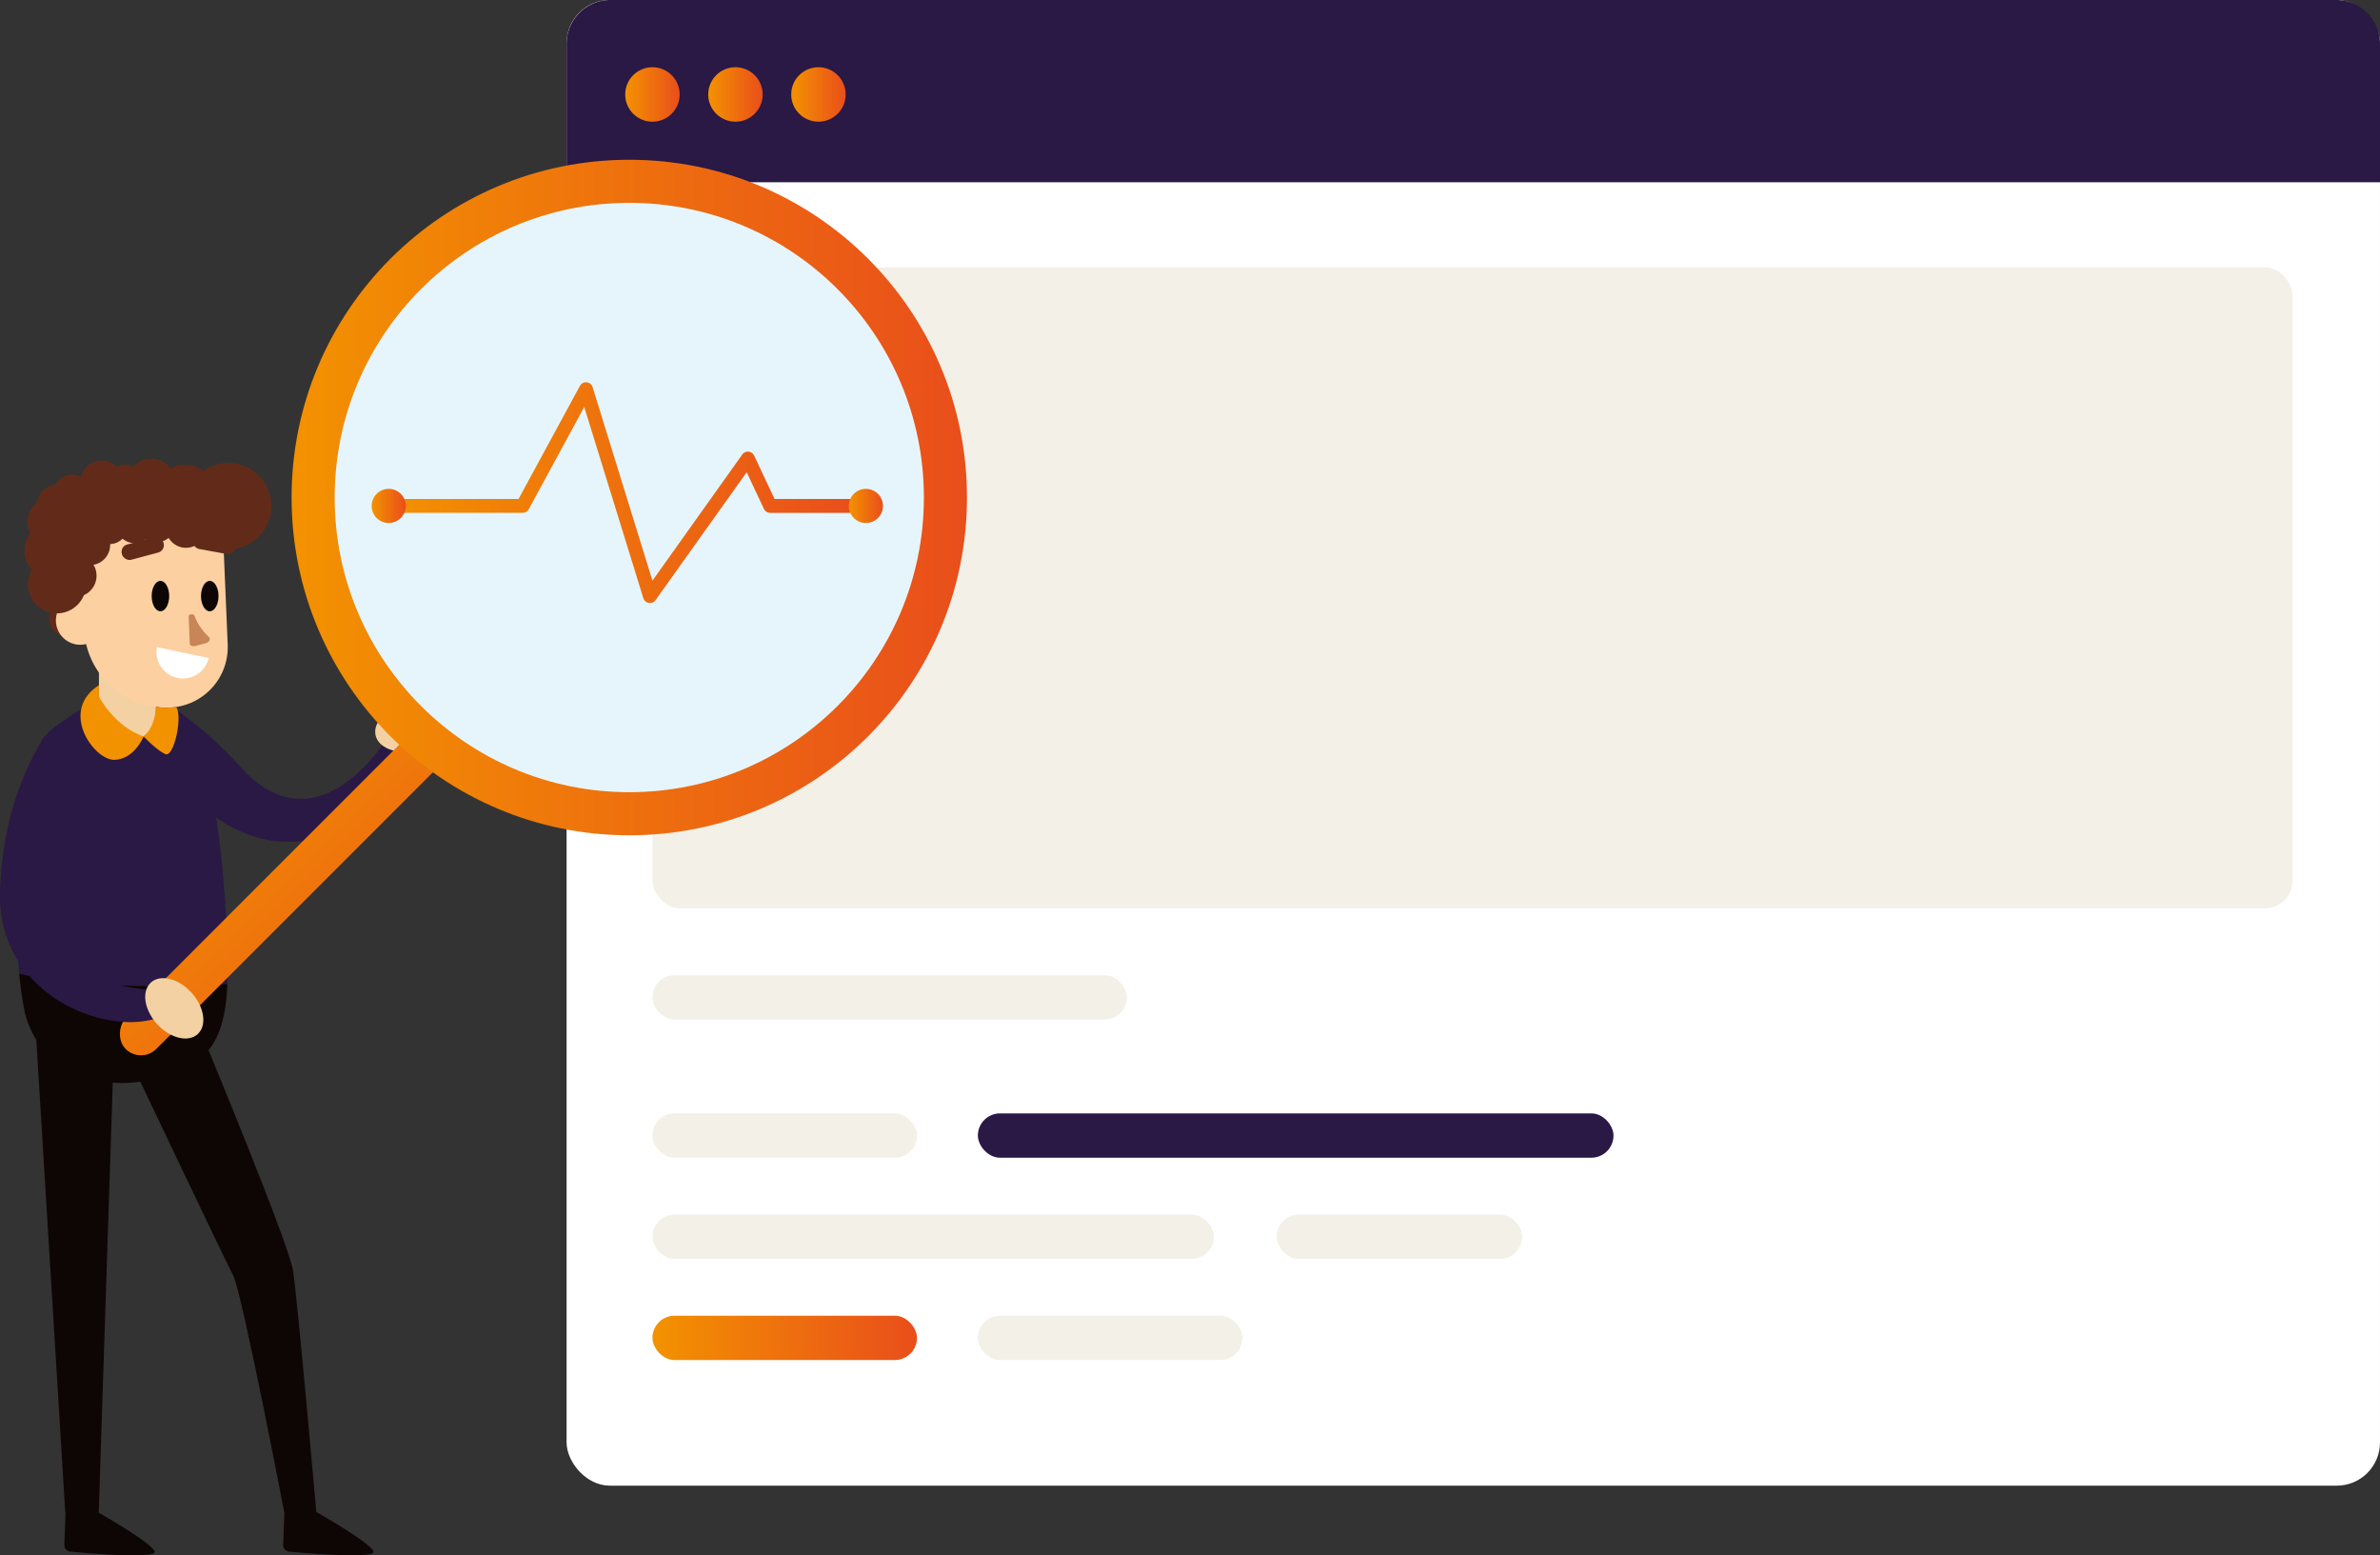
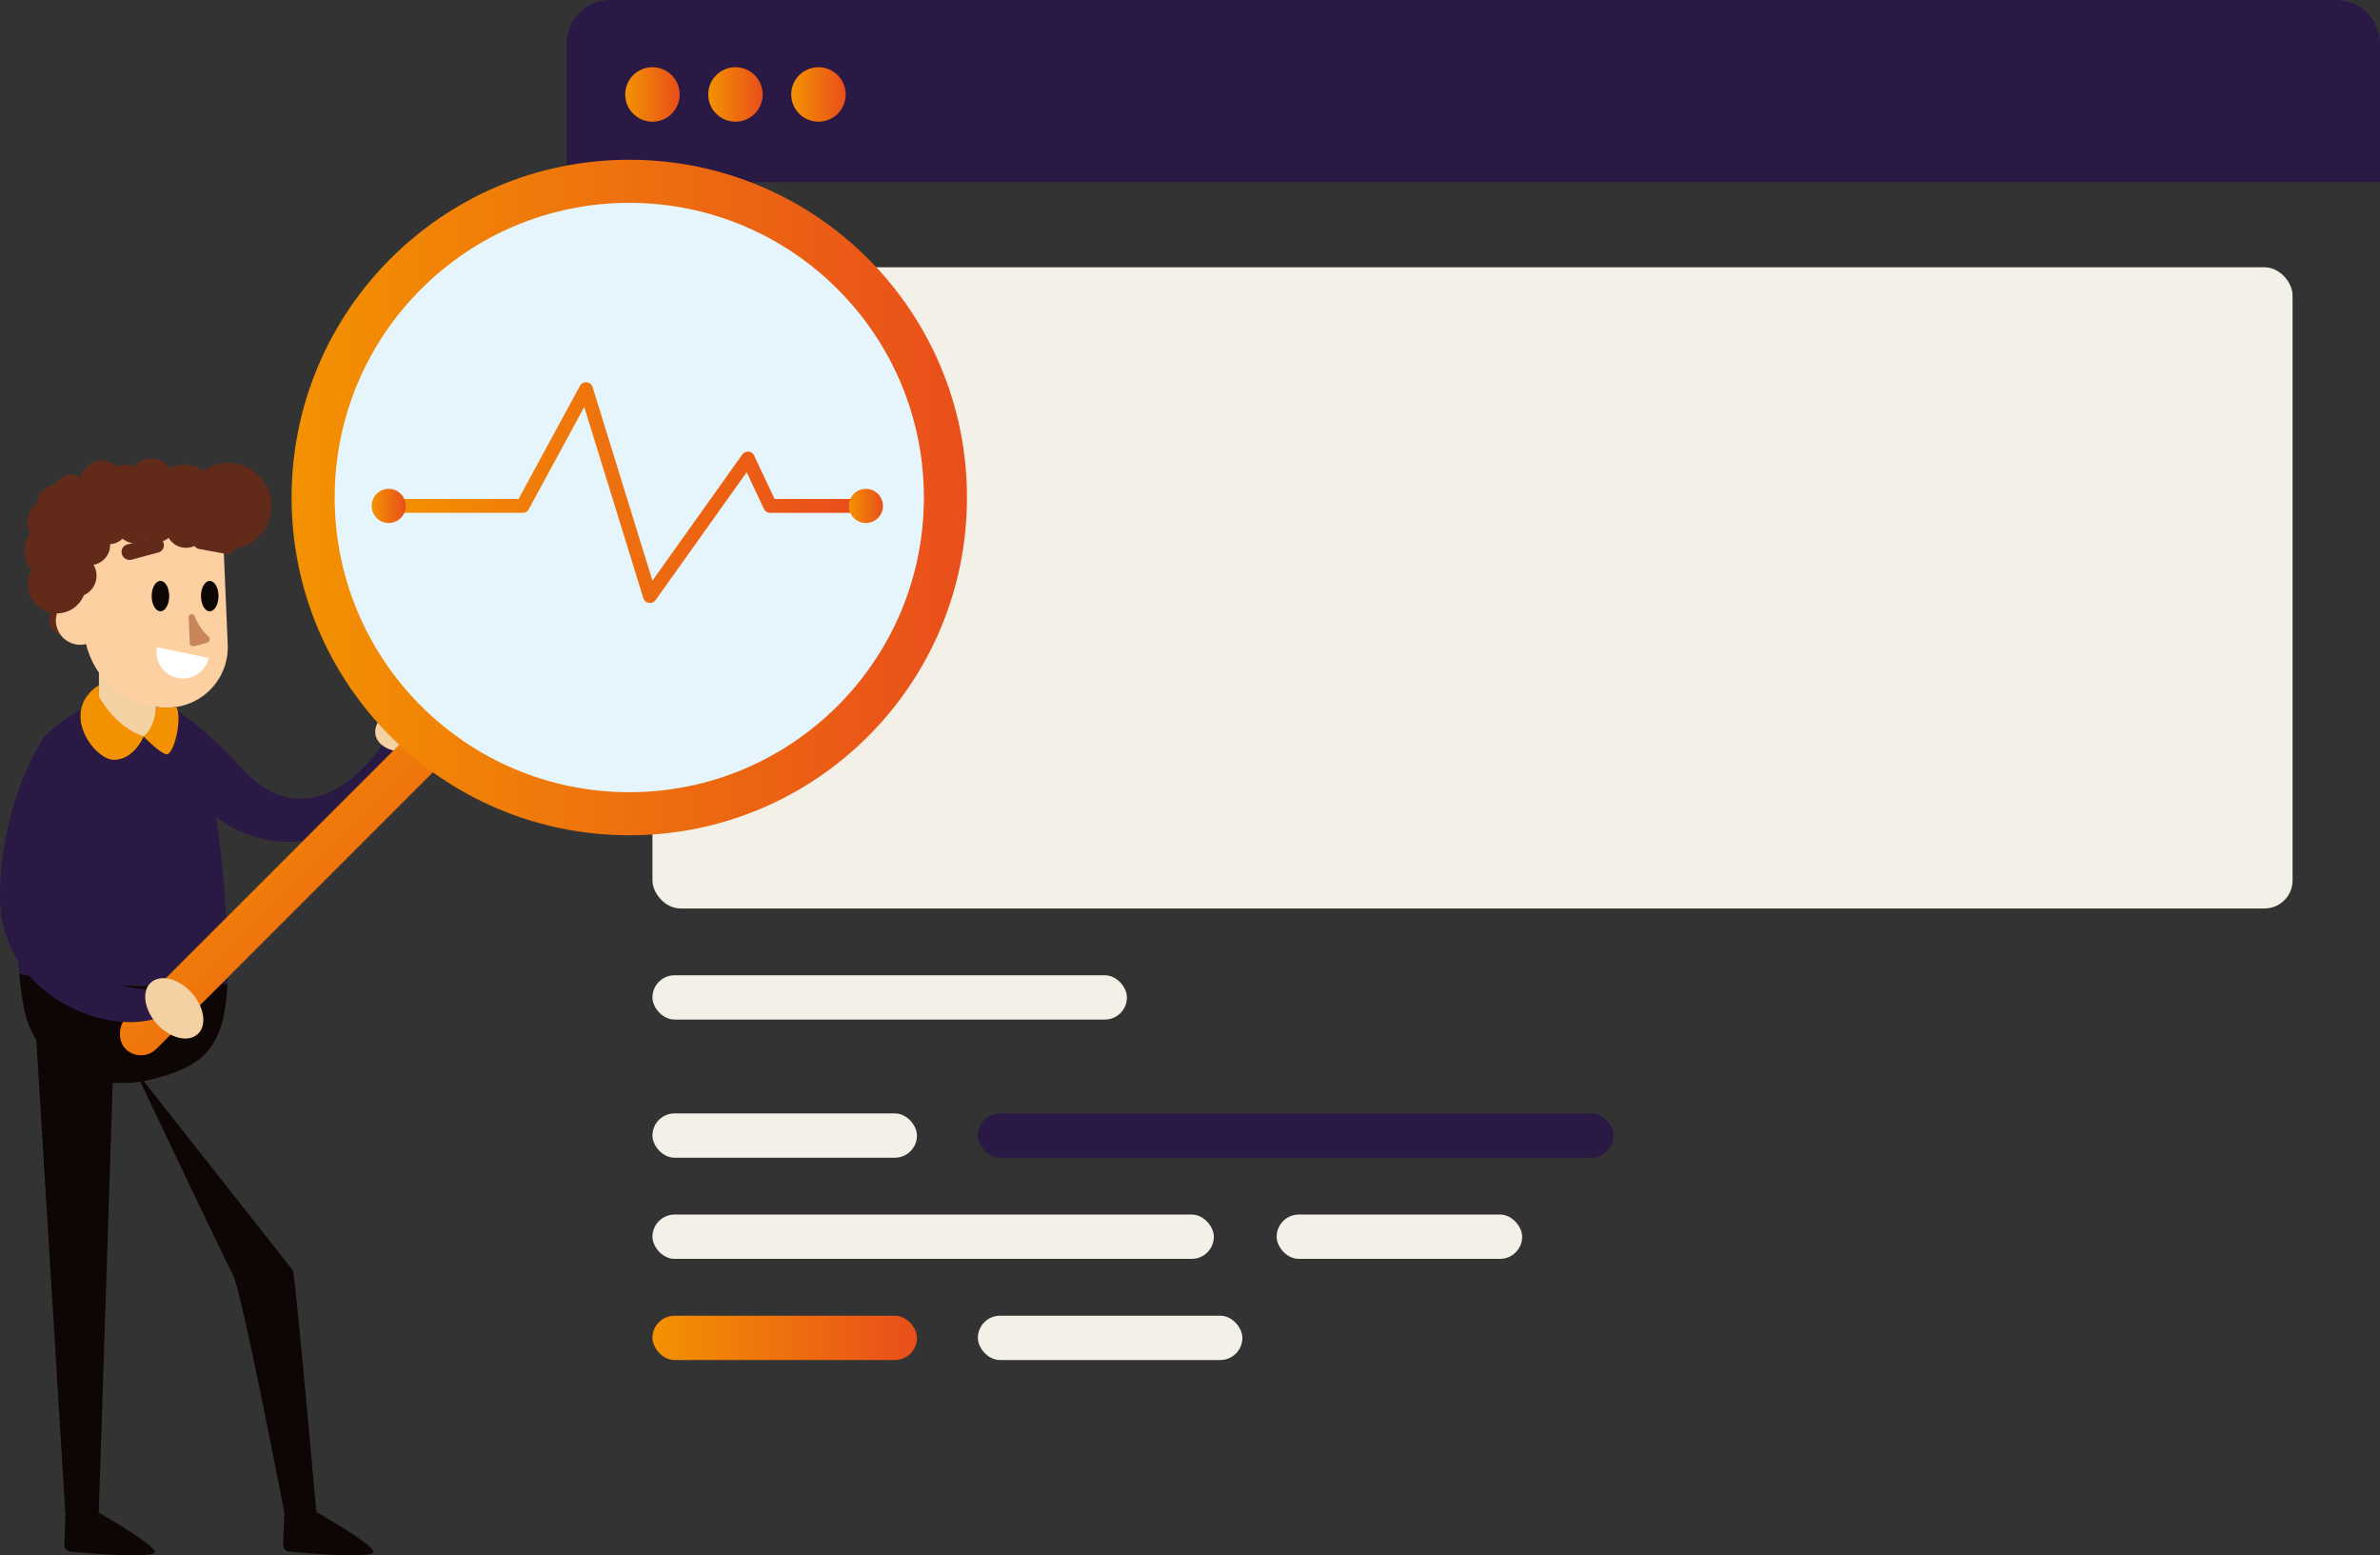
<svg xmlns="http://www.w3.org/2000/svg" xmlns:xlink="http://www.w3.org/1999/xlink" width="535.569" height="349.911" viewBox="0 0 535.569 349.911">
  <rect x="0" y="0" width="535.569" height="349.911" fill="#333333" stroke="none" />
  <defs>
    <linearGradient id="linear-gradient" y1="0.5" x2="1" y2="0.5" gradientUnits="objectBoundingBox">
      <stop offset="0" stop-color="#f39200" />
      <stop offset="1" stop-color="#e94e1b" />
    </linearGradient>
    <linearGradient id="linear-gradient-5" x1="-3.07" y1="0.568" x2="6.142" y2="0.568" xlink:href="#linear-gradient" />
  </defs>
  <g id="Group_5445" data-name="Group 5445" transform="translate(-7.527 -36.245)">
    <g id="Group_5437" data-name="Group 5437" transform="translate(135.027 36.245)">
-       <rect id="Rectangle_3975" data-name="Rectangle 3975" width="408.068" height="334.237" rx="9.731" fill="#fff" />
      <rect id="Rectangle_3976" data-name="Rectangle 3976" width="369.072" height="144.249" rx="6.306" transform="translate(19.319 60.131)" fill="#f3f0e8" />
      <path id="Rectangle_3977" data-name="Rectangle 3977" d="M9.856,0H398.212a9.856,9.856,0,0,1,9.856,9.856V41a0,0,0,0,1,0,0H0a0,0,0,0,1,0,0V9.856A9.856,9.856,0,0,1,9.856,0Z" fill="#2a1845" />
      <circle id="Ellipse_3995" data-name="Ellipse 3995" cx="6.129" cy="6.129" r="6.129" transform="translate(13.19 15.121)" fill="url(#linear-gradient)" />
      <circle id="Ellipse_3996" data-name="Ellipse 3996" cx="6.129" cy="6.129" r="6.129" transform="translate(31.869 15.121)" fill="url(#linear-gradient)" />
      <circle id="Ellipse_3997" data-name="Ellipse 3997" cx="6.129" cy="6.129" r="6.129" transform="translate(50.548 15.121)" fill="url(#linear-gradient)" />
      <g id="Group_5436" data-name="Group 5436" transform="translate(19.319 219.407)">
        <rect id="Rectangle_3978" data-name="Rectangle 3978" width="106.776" height="9.97" rx="4.985" fill="#f3f0e8" />
        <rect id="Rectangle_3979" data-name="Rectangle 3979" width="59.526" height="9.97" rx="4.985" transform="translate(0 31.078)" fill="#f3f0e8" />
        <rect id="Rectangle_3980" data-name="Rectangle 3980" width="126.333" height="9.97" rx="4.985" transform="translate(0 53.836)" fill="#f3f0e8" />
        <rect id="Rectangle_3981" data-name="Rectangle 3981" width="55.244" height="9.97" rx="4.985" transform="translate(140.465 53.836)" fill="#f3f0e8" />
        <rect id="Rectangle_3982" data-name="Rectangle 3982" width="59.526" height="9.97" rx="4.985" transform="translate(0 76.594)" fill="url(#linear-gradient)" />
        <rect id="Rectangle_3983" data-name="Rectangle 3983" width="59.526" height="9.97" rx="4.985" transform="translate(73.23 76.594)" fill="#f3f0e8" />
        <rect id="Rectangle_3984" data-name="Rectangle 3984" width="143.035" height="9.97" rx="4.985" transform="translate(73.23 31.078)" fill="#2a1845" />
      </g>
    </g>
    <g id="Group_5444" data-name="Group 5444" transform="translate(7.527 72.185)">
      <g id="Group_5443" data-name="Group 5443">
        <g id="Group_5442" data-name="Group 5442">
          <g id="Group_5441" data-name="Group 5441">
            <g id="Group_5438" data-name="Group 5438" transform="translate(25.541 121.074)">
              <path id="Path_11197" data-name="Path 11197" d="M40.284,240.46S47.058,255.3,65.51,266.507c19.921,12.093,40.688-5.12,42.154-17.5l-6.9-.2S85.728,272.389,68.9,253.834a86,86,0,0,0-12.659-11.57l-1.733-1.276Z" transform="translate(-40.284 -238.245)" fill="#2a1845" />
              <ellipse id="Ellipse_3998" data-name="Ellipse 3998" cx="7.835" cy="5.244" rx="7.835" ry="5.244" transform="translate(57.885 3.222) rotate(-11.868)" fill="#f3d1a3" />
            </g>
            <path id="Path_11198" data-name="Path 11198" d="M19.827,338.823c-.293-.349-.578-.715-.855-1.092C19.245,338.108,19.53,338.47,19.827,338.823Z" transform="translate(-10.048 -138.598)" fill="#e94e1b" />
            <path id="Path_11199" data-name="Path 11199" d="M12.912,299.551c18.264,4.406,46.865,2.322,46.865,2.322.55-15.363-2.59-53.625-9.608-60.028-7.687-7.014-19.665-3.937-19.665-3.937s-9.84,5.5-12.226,8.692C16.165,249.428,10.7,276.443,12.912,299.551Z" transform="translate(-8.599 -116.461)" fill="#2a1845" />
            <path id="Path_11200" data-name="Path 11200" d="M48.92,217.667v18.939a6.418,6.418,0,1,1-12.836,0V217.667Z" transform="translate(-13.818 -112.15)" fill="#f3d1a3" />
            <path id="Path_11201" data-name="Path 11201" d="M13.058,317.156c0,.037,0,.073.009.113.04.421.084.843.133,1.261.04.37.08.735.129,1.1q.048.434.108.868c.048.366.1.731.152,1.1s.1.727.165,1.088.116.719.176,1.076.125.715.193,1.068.133.707.2,1.057a21.913,21.913,0,0,0,2.306,5.72c.165.277.33.55.5.811s.353.53.534.784c.278.377.562.743.855,1.092a19.289,19.289,0,0,0,2.92,2.808c.233.181.466.353.707.526h0c.237.168.482.333.727.494a21.434,21.434,0,0,0,3.092,1.639c.269.116.534.225.808.333a27.428,27.428,0,0,0,16.223.832c10.543-2.671,15.287-6.222,16.657-17.717.052-.446.1-.948.14-1.494.02-.269.036-.55.056-.844.008-.144.016-.3.024-.45.012-.3.028-.614.04-.94C59.923,319.478,31.322,321.562,13.058,317.156Z" transform="translate(-8.746 -134.066)" fill="#0d0604" />
            <path id="Path_11202" data-name="Path 11202" d="M13.053,317.16l.012.109c0-.041-.009-.076-.009-.113Z" transform="translate(-8.744 -134.066)" fill="#0d0604" />
            <path id="Path_11203" data-name="Path 11203" d="M17.967,335.579l6.554,106.959h7.525l3.485-106.959Z" transform="translate(-9.827 -138.125)" fill="#0d0604" />
            <g id="Group_5439" data-name="Group 5439" transform="translate(5.489 67.225)">
              <circle id="Ellipse_3999" data-name="Ellipse 3999" cx="4.051" cy="4.051" r="4.051" transform="translate(5.577 31.968)" fill="#622b19" />
              <path id="Path_11204" data-name="Path 11204" d="M62.79,190.37l1.054,24.83a13.614,13.614,0,0,1-13.076,14.182h0A18.565,18.565,0,0,1,31.506,211.7l-.94-20.023Z" transform="translate(-18.091 -173.361)" fill="#fcd0a1" />
              <circle id="Ellipse_4000" data-name="Ellipse 4000" cx="5.476" cy="5.476" r="5.476" transform="translate(7.087 30.938)" fill="#fcd0a1" />
              <path id="Path_11205" data-name="Path 11205" d="M61.978,213.935l.251,6.184c.016.393.627.645,1.2.5l2.287-.6c.934-.244,1.3-.979.749-1.5h0a12.158,12.158,0,0,1-3.136-4.587l-.049-.133a.658.658,0,0,0-.66-.312h0C62.256,213.5,61.969,213.7,61.978,213.935Z" transform="translate(-25.011 -178.453)" fill="#c78558" />
              <path id="Path_11206" data-name="Path 11206" d="M52.79,222.976A5.947,5.947,0,0,0,64.432,225.4" transform="translate(-22.96 -180.544)" fill="#fff" />
              <rect id="Rectangle_3985" data-name="Rectangle 3985" width="9.705" height="3.558" rx="1.708" transform="translate(31.776 20.695) rotate(164.999)" fill="#622b19" />
              <rect id="Rectangle_3986" data-name="Rectangle 3986" width="9.705" height="3.558" rx="1.708" transform="translate(38.248 16.528) rotate(10.351)" fill="#622b19" />
              <circle id="Ellipse_4001" data-name="Ellipse 4001" cx="6.541" cy="6.541" r="6.541" transform="translate(0.782 21.746)" fill="#622b19" />
              <circle id="Ellipse_4002" data-name="Ellipse 4002" cx="9.701" cy="9.701" r="9.701" transform="translate(36.177 1.001)" fill="#622b19" />
              <circle id="Ellipse_4003" data-name="Ellipse 4003" cx="6.686" cy="6.686" r="6.686" transform="translate(29.387 1.358)" fill="#622b19" />
              <circle id="Ellipse_4004" data-name="Ellipse 4004" cx="4.179" cy="4.179" r="4.179" transform="translate(6.495 3.624)" fill="#622b19" />
              <circle id="Ellipse_4005" data-name="Ellipse 4005" cx="4.827" cy="4.827" r="4.827" transform="translate(12.6 0.452)" fill="#622b19" />
              <circle id="Ellipse_4006" data-name="Ellipse 4006" cx="5.239" cy="5.239" r="5.239" transform="translate(23.318)" fill="#622b19" />
              <circle id="Ellipse_4007" data-name="Ellipse 4007" cx="3.697" cy="3.697" r="3.697" transform="translate(18.924 1.371)" fill="#622b19" />
              <circle id="Ellipse_4008" data-name="Ellipse 4008" cx="5.505" cy="5.505" r="5.505" transform="translate(0.678 8.767)" fill="#622b19" />
              <circle id="Ellipse_4009" data-name="Ellipse 4009" cx="6.444" cy="6.444" r="6.444" transform="translate(0 14.267)" fill="#622b19" />
              <circle id="Ellipse_4010" data-name="Ellipse 4010" cx="4.779" cy="4.779" r="4.779" transform="translate(6.678 21.577)" fill="#622b19" />
              <circle id="Ellipse_4011" data-name="Ellipse 4011" cx="4.53" cy="4.53" r="4.53" transform="translate(31.836 11.018)" fill="#622b19" />
              <circle id="Ellipse_4012" data-name="Ellipse 4012" cx="4.53" cy="4.53" r="4.53" transform="translate(10.239 14.904)" fill="#622b19" />
              <circle id="Ellipse_4013" data-name="Ellipse 4013" cx="4.53" cy="4.53" r="4.53" transform="translate(25.106 9.781)" fill="#622b19" />
              <circle id="Ellipse_4014" data-name="Ellipse 4014" cx="4.184" cy="4.184" r="4.184" transform="translate(20.607 10.654)" fill="#622b19" />
              <circle id="Ellipse_4015" data-name="Ellipse 4015" cx="4.184" cy="4.184" r="4.184" transform="translate(14.941 10.884)" fill="#622b19" />
              <path id="Path_11207" data-name="Path 11207" d="M47.068,177.287,35.9,176.379l-7.929,2.462-2.865,6.066-.289,5.082,8.569-1.335L44.5,183.679Z" transform="translate(-16.825 -170.279)" fill="#622b19" />
              <circle id="Ellipse_4016" data-name="Ellipse 4016" cx="4.878" cy="4.878" r="4.878" transform="translate(2.748 5.793)" fill="#622b19" />
              <ellipse id="Ellipse_4017" data-name="Ellipse 4017" cx="1.972" cy="3.419" rx="1.972" ry="3.419" transform="translate(28.642 27.52)" fill="#0d0604" />
              <ellipse id="Ellipse_4018" data-name="Ellipse 4018" cx="1.972" cy="3.419" rx="1.972" ry="3.419" transform="translate(39.74 27.52)" fill="#0d0604" />
            </g>
-             <path id="Path_11208" data-name="Path 11208" d="M46.362,342.8s20.163,42.469,22.166,46.255,11.544,53.48,11.544,53.48l7.234.31S83.02,394.3,82.018,388.017s-20.2-52.438-20.2-52.438Z" transform="translate(-16.082 -138.124)" fill="#0d0604" />
+             <path id="Path_11208" data-name="Path 11208" d="M46.362,342.8s20.163,42.469,22.166,46.255,11.544,53.48,11.544,53.48l7.234.31S83.02,394.3,82.018,388.017Z" transform="translate(-16.082 -138.124)" fill="#0d0604" />
            <rect id="Rectangle_3987" data-name="Rectangle 3987" width="9.743" height="111.25" rx="4.872" transform="translate(103.5 117.94) rotate(45)" fill="url(#linear-gradient-5)" />
            <g id="Group_5440" data-name="Group 5440" transform="translate(0 130.212)">
              <path id="Path_11209" data-name="Path 11209" d="M17.3,249.339s-9.4,13.337-9.767,34.92c-.4,23.3,24.943,32.551,36.372,27.571l-3.309-6.063S12.65,304.683,20.186,280.8a85.979,85.979,0,0,0,3.605-16.766l.228-2.14Z" transform="translate(-7.527 -249.339)" fill="#2a1845" />
              <ellipse id="Ellipse_4019" data-name="Ellipse 4019" cx="5.244" cy="7.835" rx="5.244" ry="7.835" transform="translate(30.071 58.41) rotate(-42.159)" fill="#f3d1a3" />
            </g>
            <circle id="Ellipse_4020" data-name="Ellipse 4020" cx="75.989" cy="75.989" r="75.989" transform="translate(65.617)" fill="url(#linear-gradient)" />
            <circle id="Ellipse_4021" data-name="Ellipse 4021" cx="66.29" cy="66.29" r="66.29" transform="translate(75.317 9.699)" fill="#fff" />
            <circle id="Ellipse_4022" data-name="Ellipse 4022" cx="66.29" cy="66.29" r="66.29" transform="translate(75.317 9.699)" fill="#009fe3" opacity="0.1" />
          </g>
          <path id="Path_11210" data-name="Path 11210" d="M97.044,472.593s11.265,6.372,12.49,8.578c1.036,1.865-14.218.576-18.959.134a1.468,1.468,0,0,1-1.329-1.52l.273-7.191S93.7,471.286,97.044,472.593Z" transform="translate(-25.529 -168.179)" fill="#0d0604" />
          <path id="Path_11211" data-name="Path 11211" d="M33.893,472.593s11.265,6.372,12.49,8.578c1.036,1.865-14.217.576-18.959.134a1.469,1.469,0,0,1-1.329-1.52l.274-7.191S30.552,471.286,33.893,472.593Z" transform="translate(-11.617 -168.179)" fill="#0d0604" />
        </g>
        <path id="Path_11212" data-name="Path 11212" d="M34.911,236.507s3.495,6.757,10.052,8.969c0,0-2.084,5.188-6.614,5.259S25.825,239.8,34.911,233.928Z" transform="translate(-12.644 -115.732)" fill="#f39200" />
        <path id="Path_11213" data-name="Path 11213" d="M48.976,246.864s3.26,3.41,5.007,3.994,3.831-8.238,2.33-10.631a16.685,16.685,0,0,1-4.6,0S51.784,244.457,48.976,246.864Z" transform="translate(-16.658 -117.119)" fill="#f39200" />
      </g>
      <path id="Path_11214" data-name="Path 11214" d="M178.055,196.2a1.579,1.579,0,0,1-.249-.019,1.562,1.562,0,0,1-1.242-1.079L163.27,152.1,150.787,175.1a1.557,1.557,0,0,1-1.37.816H119.272a1.559,1.559,0,1,1,0-3.119h29.216L162.3,147.355a1.559,1.559,0,0,1,2.86.284l13.458,43.534L198.827,162.8a1.559,1.559,0,0,1,2.681.241L206.1,172.8h16.712a1.559,1.559,0,1,1,0,3.119h-17.7a1.559,1.559,0,0,1-1.411-.9l-3.875-8.241-20.5,28.766A1.56,1.56,0,0,1,178.055,196.2Z" transform="translate(-31.8 -96.481)" fill="url(#linear-gradient)" />
      <circle id="Ellipse_4023" data-name="Ellipse 4023" cx="3.841" cy="3.841" r="3.841" transform="translate(83.632 74.038)" fill="url(#linear-gradient)" />
      <circle id="Ellipse_4024" data-name="Ellipse 4024" cx="3.841" cy="3.841" r="3.841" transform="translate(191.008 74.038)" fill="url(#linear-gradient)" />
    </g>
  </g>
</svg>